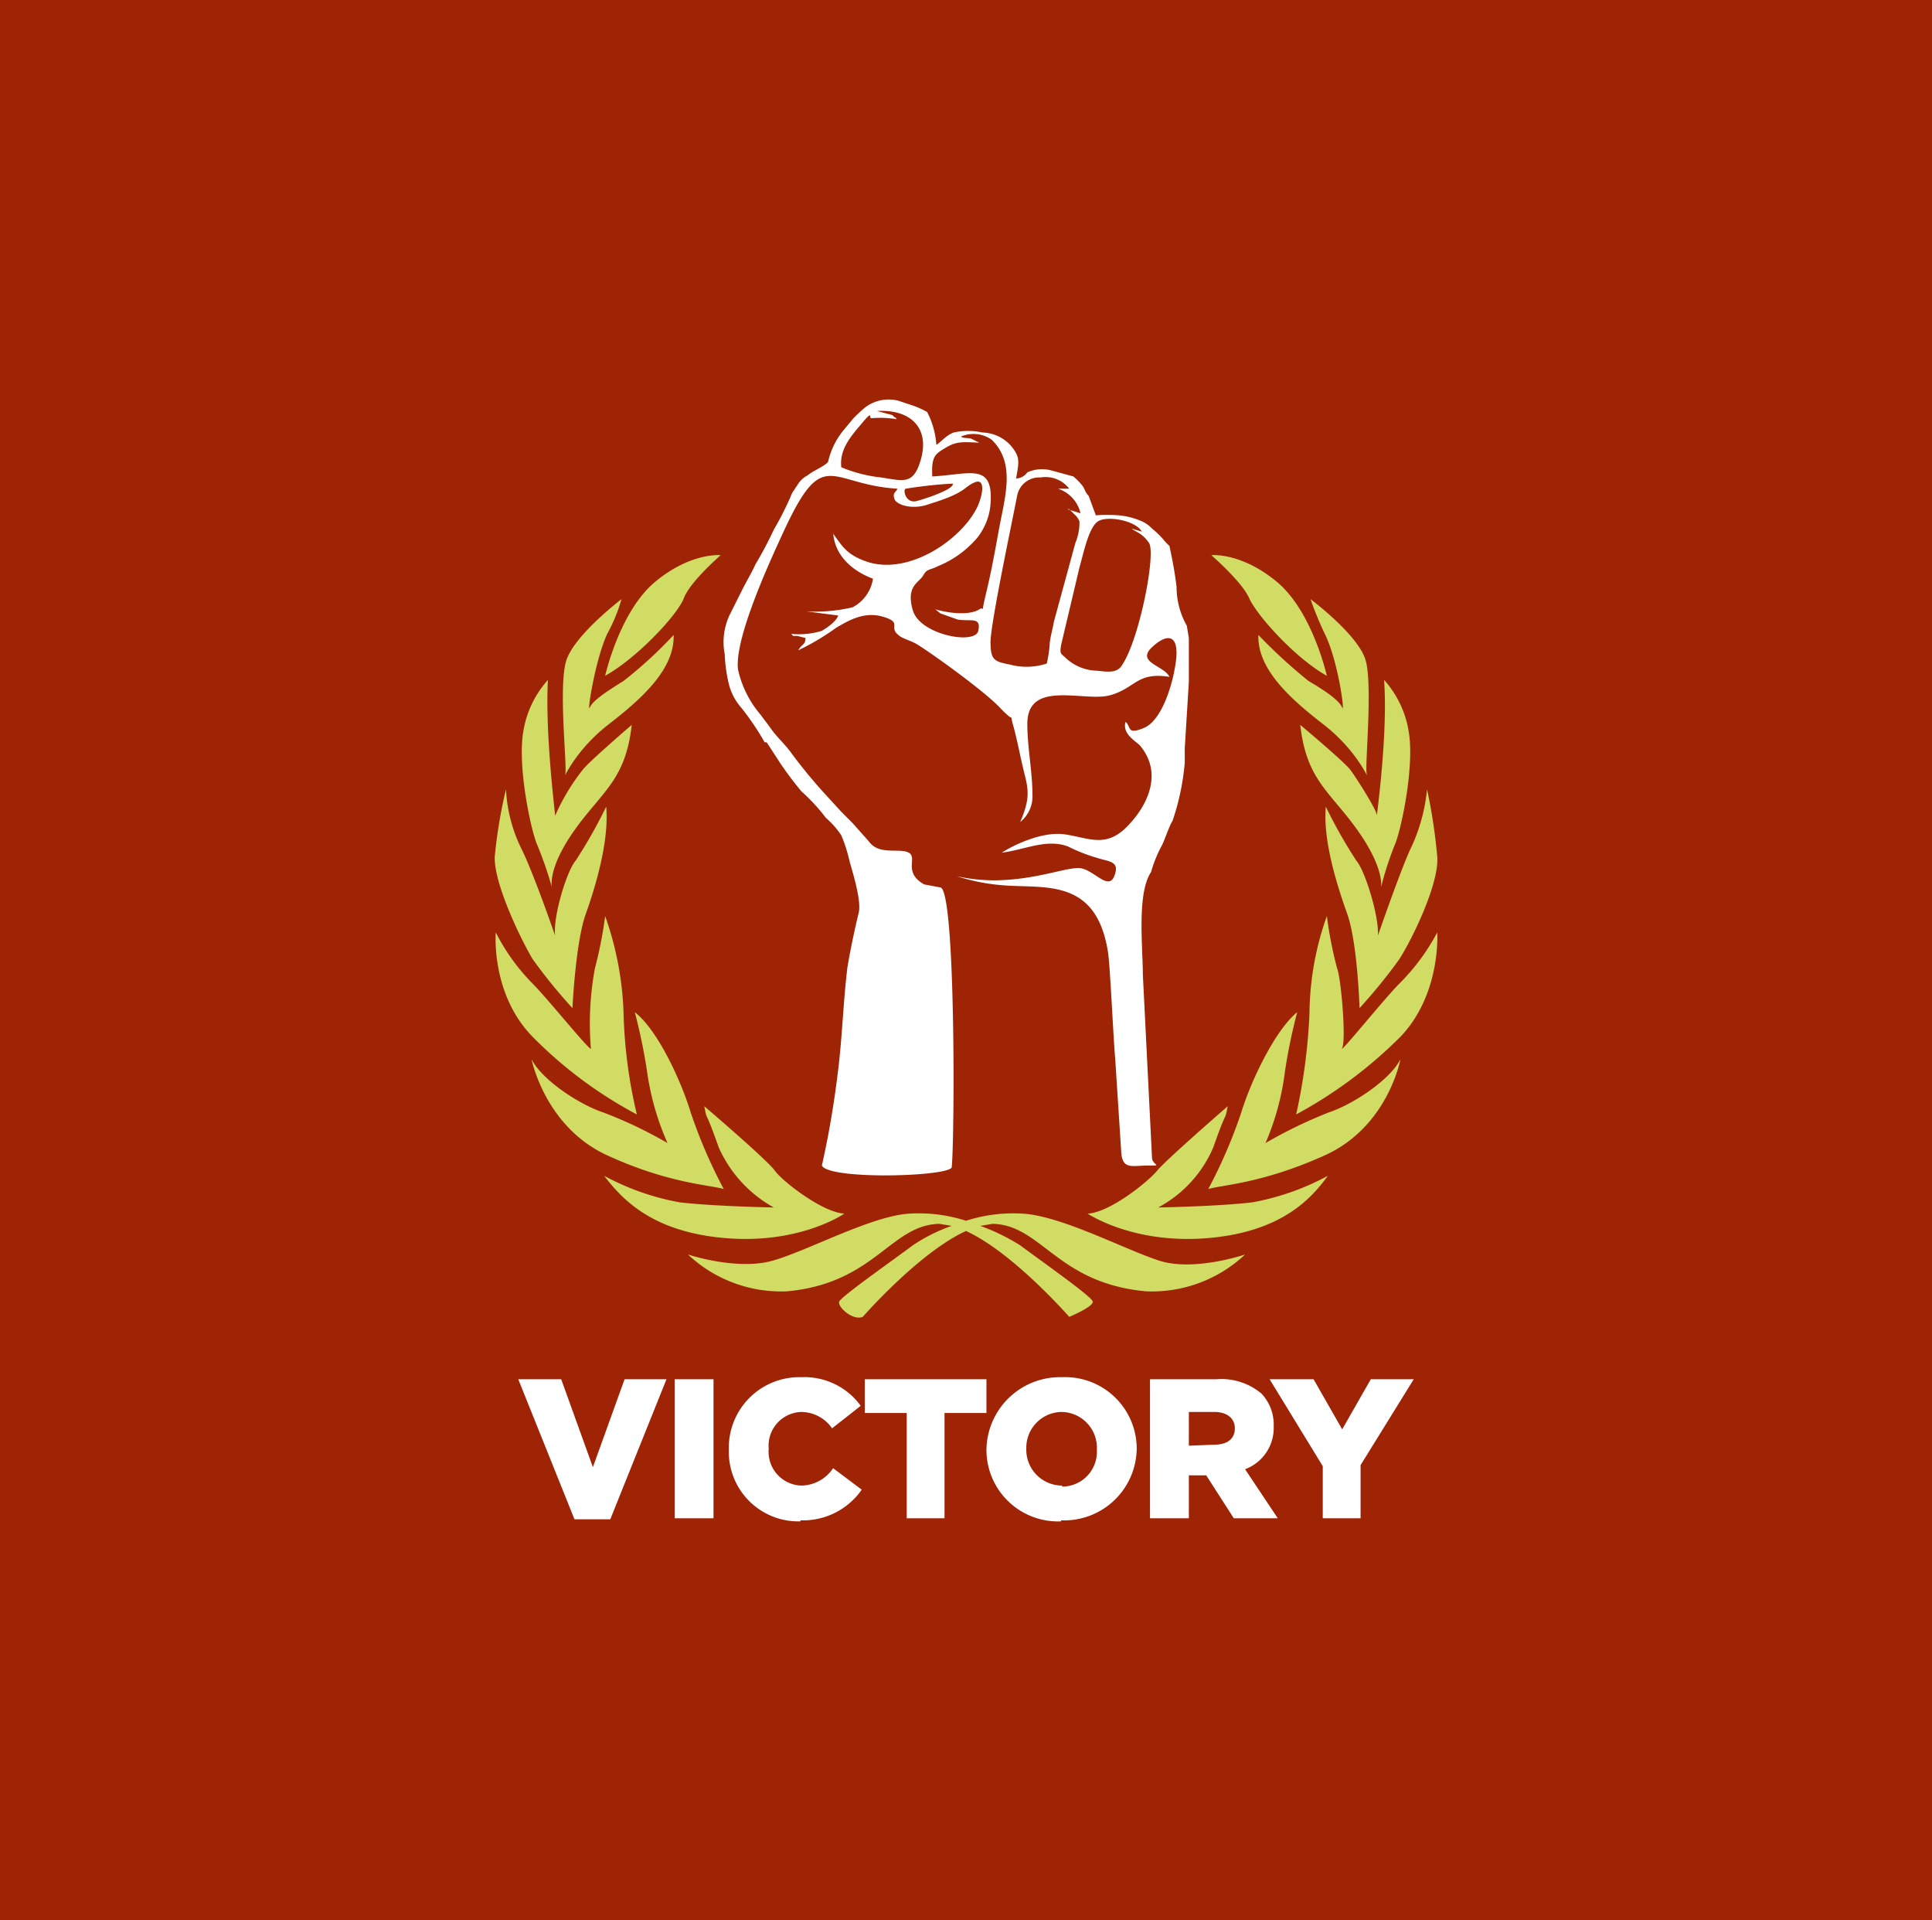
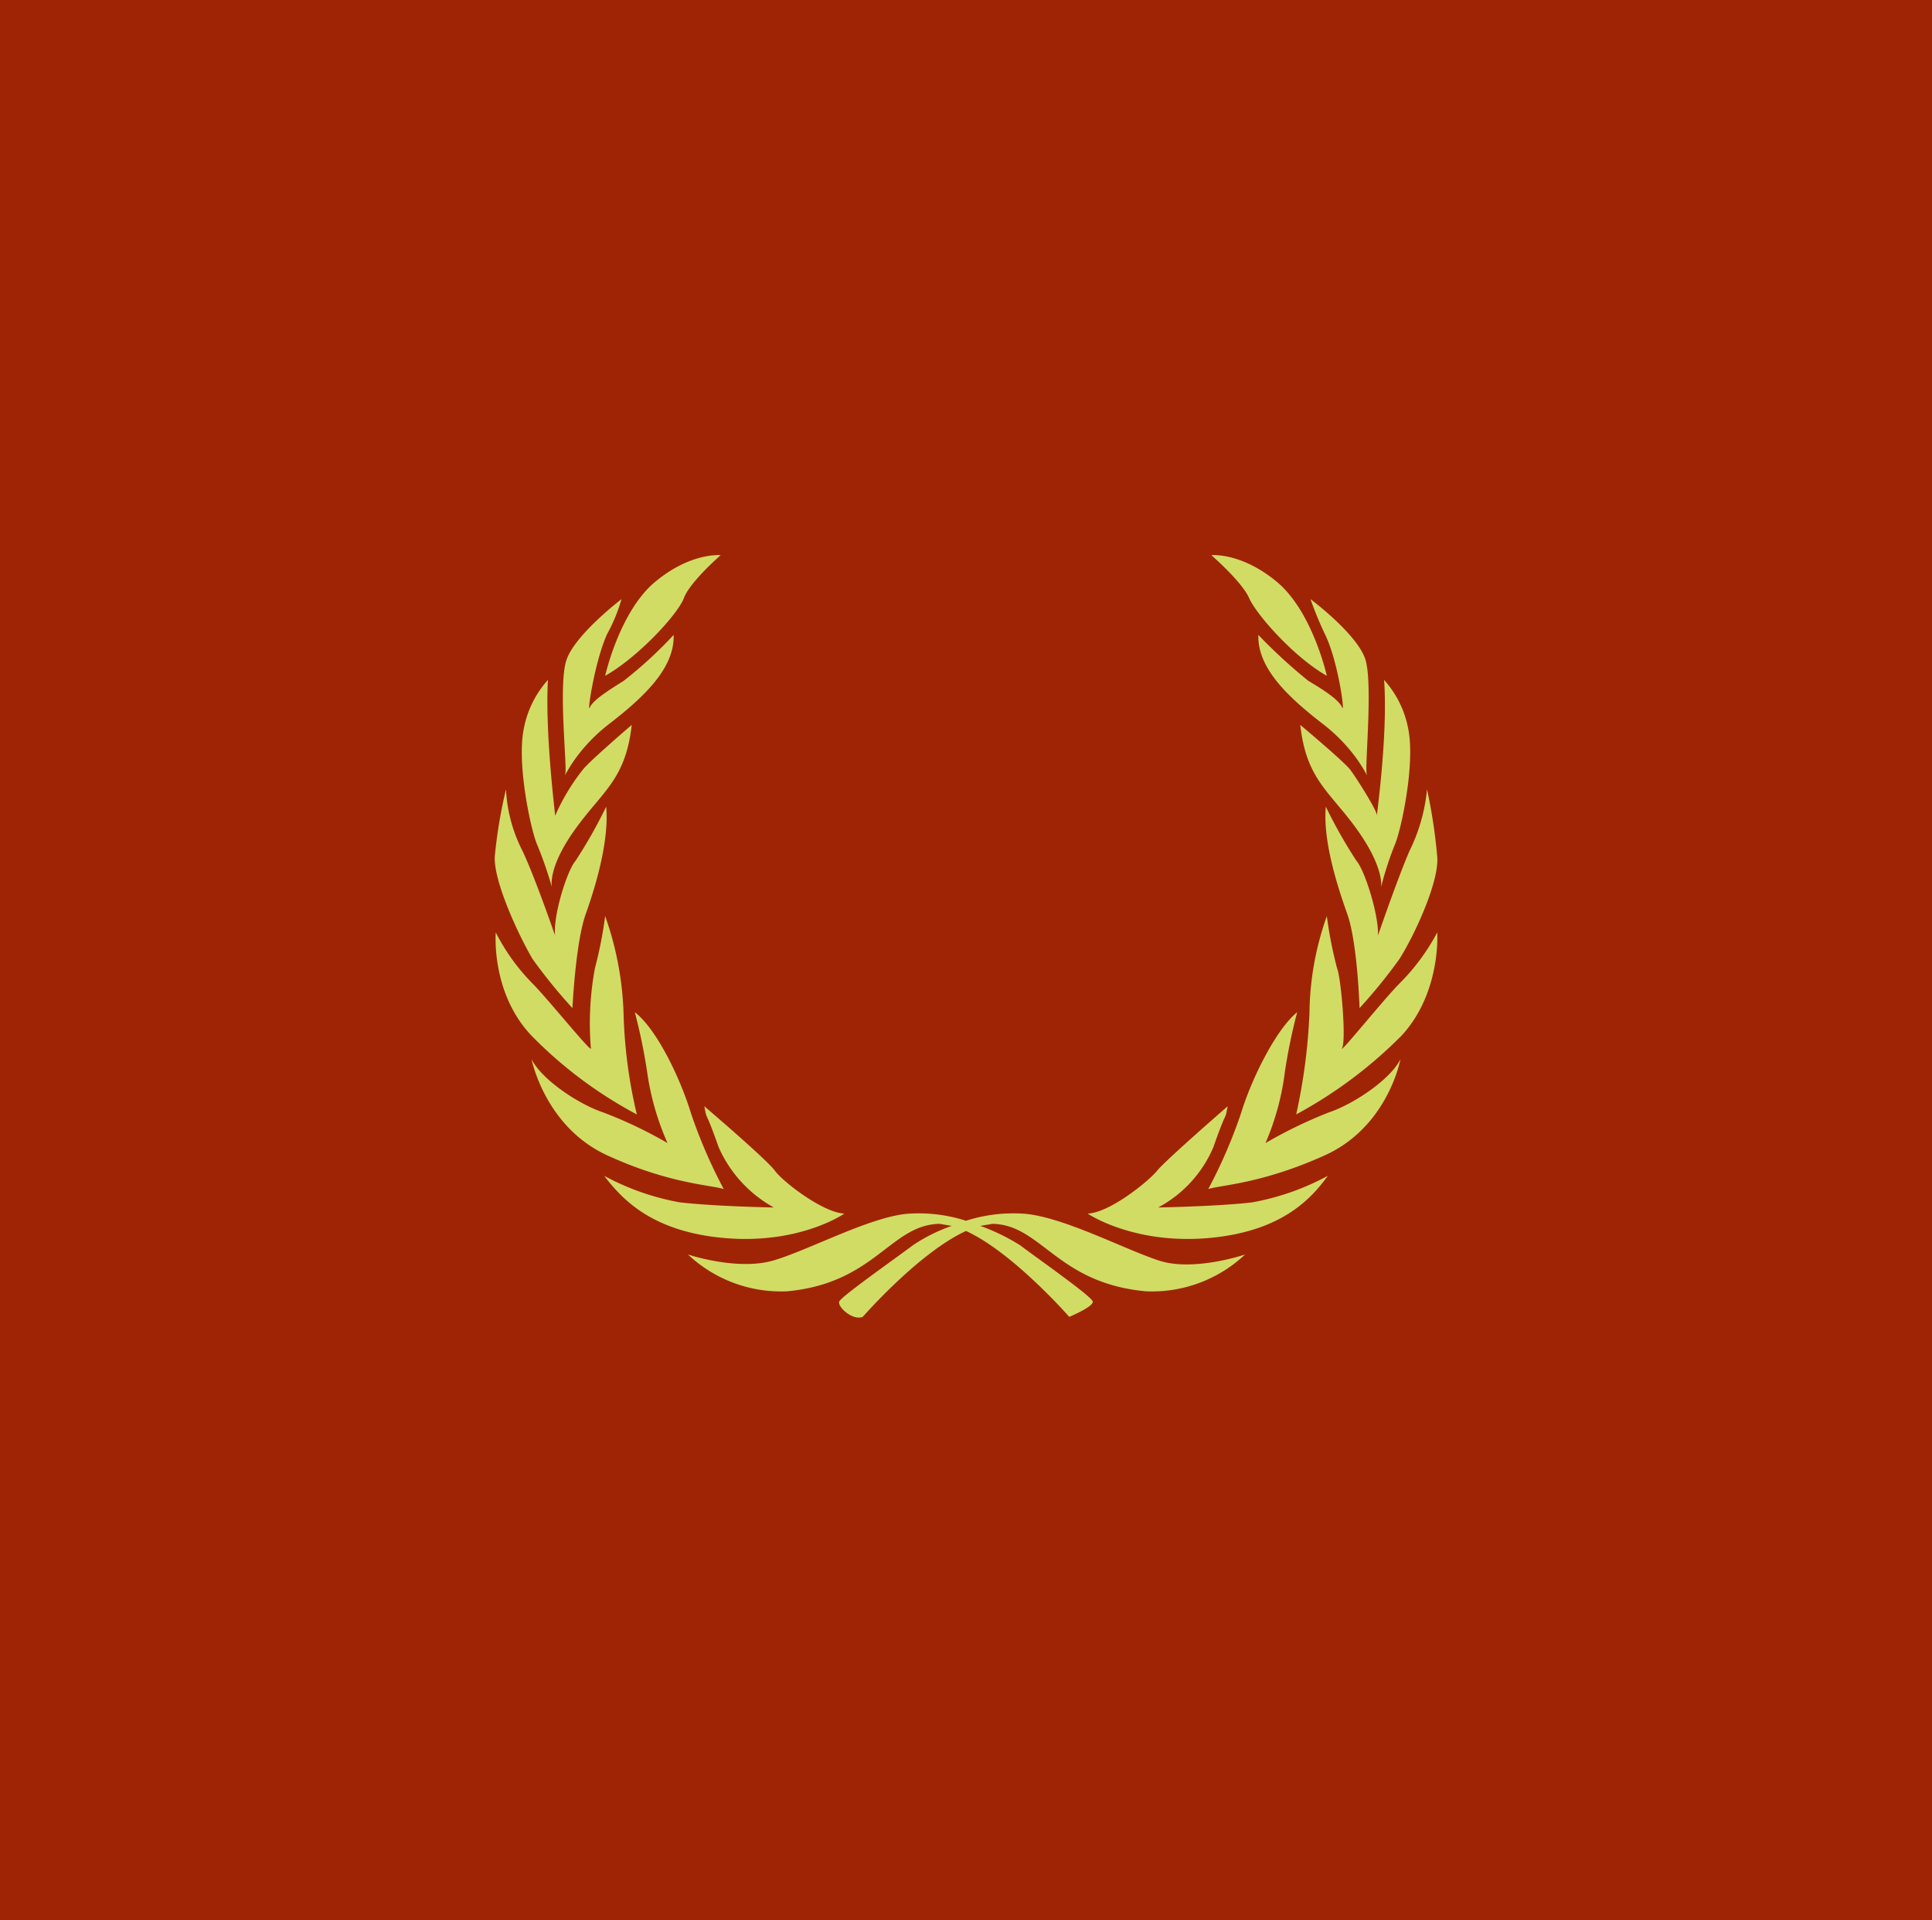
<svg xmlns="http://www.w3.org/2000/svg" viewBox="0 0 189 187.8">
  <defs>
    <style>.cls-1{fill:#9f2405;}.cls-2{fill:#fff;}.cls-2,.cls-3{fill-rule:evenodd;}.cls-3{fill:#d1dc64;}</style>
  </defs>
  <title>V</title>
  <g id="Layer_2" data-name="Layer 2">
    <g id="Layer_1-2" data-name="Layer 1">
      <rect class="cls-1" width="189" height="187.82" />
-       <path class="cls-2" d="M84.7,39.8a13.1,13.1,0,0,0-1.2,1.1l-1,1.2A7.5,7.5,0,0,0,81,45.2c-.5.5-1.4.8-2,1.3a2.3,2.3,0,0,0-.9.8l-.6.9a30.2,30.2,0,0,1-1.8,3.6,36.5,36.5,0,0,1-1.8,3.4c-.3.7-.9,1.7-1.3,2.5l-1.2,2.4a6.2,6.2,0,0,0-.5,3.9,14.5,14.5,0,0,0,.4,2.9,5.5,5.5,0,0,0,1.2,2.3,25.4,25.4,0,0,1,2.3,3.4H75l1.3,2a34,34,0,0,0,2.1,2.8A18.5,18.5,0,0,1,80.8,80a8.3,8.3,0,0,1,1.5,1.7,14.7,14.7,0,0,1,.8,2.5c.3,1.1,1.2,3.9.9,5.1s-.8,3.5-1.1,5.3c-.4,3.3-.5,6.7-.9,10s-.9,6.3-1.6,9.4c.7,1.4,12.1,1.1,12.7.2.3-2.9.4-27.1-1.1-27.4l-1.6-.3c-2.1-1.2-.6-2.6-1.5-3.1s-2.9.3-3.9-1.1l-1.6-1.8-1.1-1.1-1-1.1a50.8,50.8,0,0,1-4-4.8c-.6-.8-1.4-1.5-2-2.4l-.9-1.2a10.2,10.2,0,0,1-2.2-4.4c-.4-3.1,3.3-11,4.5-13.6,3.9-8.4,4.4-4.5,11.1-4.1-.2.4-.5.4-.3,1s1.8,1.1,3.4.5c3.6-1.1,3.3-1.6,4.4-2.1s.9,1.1.3,2.4C94.1,52.7,89.1,56.2,85,55c-2.2-.7-2.6-1.6-3.5-2.8V52c.1,2.4,2,3.9,3.9,4.6a3.8,3.8,0,0,1-2,2.8,16.1,16.1,0,0,1-4.5.4l3.1.4c-.2.6-1.1,1.2-1.6,1.5a7.7,7.7,0,0,1-3,.3l.2.2h.4l.8.2c0,.7-.4.6-.7,1.2a24,24,0,0,0,3.7-2.2c1.2-.7,2.7-1.6,4.5-1.1s.9.9,1.3,1.5,1.1.7,1.9,1.1,6.6,4.5,8.3,6.3.9.3,1.3,1.7.7,3.1,1.1,4.7.6,2.5-.4,4.8a3.2,3.2,0,0,0,1.2-2.7c0-2.2-.5-4.6-.5-6.9,0-4.4,5.6-2.1,8.1-2.8s2.6-2.3,5.8-1.8c-.5-1.1-3.3-1.4-1.7-2.9s2.9-1.3,2.2,2.2c-.3,1.7-1.3,5-3,5.7s-1.2-.1-1.8-.6c-.3,1.2.9,1.8,1.4,2.3,2.3,2.7.8,5.9-1.3,8s-3.8,1-6.1.7-5.2,1.2-6.1,1.8c2.3-.3,4.4-1.4,6.5-.6a16.2,16.2,0,0,0,2.8,1.1c1.2.4,2.3.3,1.7,1.8s-2.1-.8-3.5-.8-4.1,1.1-7.9,1.2a17,17,0,0,1-4-.4,19.6,19.6,0,0,0,4.7.9c4,.3,9-.7,10.1,6.6.2,1.3.5,8.1.7,10.4l.6,9.3c.2,1.5,1.1,1.1,2.6,1.1s.5,0,.4-.7l-.9-18c0-2.7-.6-7.9.8-10a13,13,0,0,1,1-2.5c.3-.5.8-2.1,1.1-2.5a23.9,23.9,0,0,0,1.2-5.7V73.2l.4-6.5V62.4l-.2-1.2a7.7,7.7,0,0,1-1-3.8c-.2-1.6-.4-2.6-.7-4L114,53a8,8,0,0,0-1.3-1.3,3.2,3.2,0,0,0-1.2-.8,7.2,7.2,0,0,0-2.1-.5,16,16,0,0,0-2.2,0l-.7-1.9c-.4-.4-.4-.8-.7-1.1a6,6,0,0,0-.8-.8l-2.2-.6a3.5,3.5,0,0,0-2.3.2,1.4,1.4,0,0,1-1.1.6c.3-1.7.4-2.1-.5-3.2a3.9,3.9,0,0,0-2.8-1.3,6.6,6.6,0,0,0-2.8,0c-.8.3-1.3,1-1.7,1.2a8.2,8.2,0,0,0-.9-3.2,8.5,8.5,0,0,0-1.3-.6l-1.5-.5a3.8,3.8,0,0,0-3.2.6Zm8.5,7.5c.2.5-2.4,1.4-3.5,1.7s-1.4-1.1-1.1-1.2a42.8,42.8,0,0,1,4.6-.5ZM87.7,41c-.1-.2,0-.1-.2-.2l-.2-.2-1.5-.4c3.4-.2,5.4,1.8,4.1,5.3-.7,1.9-1.7,1.5-3.7,1.2a13.9,13.9,0,0,1-3.9-1c-.2-1.8,1-3.1,2.1-4.4s.5-.3.9-.4a9.7,9.7,0,0,1,2.4.1Zm23,10.7c.5.4,1,.4,1.7,1.4s-.9,9.3-2.6,11.9c-.5.9-1.5.7-2.5.6a4.6,4.6,0,0,1-3.2-1.4c-.4-.3-.4-.4-.3-1.1l1.8-7.6c.4-1.4.9-3.9,1.8-4.5s3.7-.1,4.3,1l-1-.3Zm-8.3,13.2a6.3,6.3,0,0,1-3.6.1c-1.5-.3-1.9-.4-1.9-2.2S99,51.1,99.5,48.5a2.2,2.2,0,0,1,2.3-1.8,2.9,2.9,0,0,1,2.8,1.1h-1.1a3.3,3.3,0,0,1,2.2,2.4l-1.3-.4h.2l.5.5a1.8,1.8,0,0,1,.5.7,5.2,5.2,0,0,1-.4,2.1l-2.1,7.7c-.1.6-.3,1.3-.4,2a11.8,11.8,0,0,1-.3,2.1ZM94,42.7a3.1,3.1,0,0,1,3,.3c2.4,2.3,1.3,5.6.7,8.9s-.8,4.3-1.3,6.4,0,.9-.6,1.3-2.1.6-4.3,0l.5.4,1.7.6c1.3.2,2.3-.3,2,1.1s-5.7.4-6.4-2,.6-2.7,1-3.4.6-.5,1.4-.9a10,10,0,0,0,3.9-2.8,6.1,6.1,0,0,0,1.3-3.3c.3-4.1-2-2.9-5.7-2.7-.1-2,.3-2.2,1.3-2.8s1.5-.6,3.3-.5l-.8-.4C94.6,42.8,94.3,42.9,94,42.7Z" />
      <path class="cls-3" d="M84.4,128.8s5.5-6.3,10.1-8.4c4.6,2.1,10.1,8.4,10.1,8.4s2.4-1,2.3-1.5-5.1-4-7.1-5.5a20.3,20.3,0,0,0-3.9-1.9l1.2-.2c4.8.1,6.3,5.8,15,6.6a13.3,13.3,0,0,0,9.7-3.6s-5,1.7-8.4.6-9.6-4.4-13.4-4.6a15.1,15.1,0,0,0-5.5.7,15.1,15.1,0,0,0-5.5-.7c-3.7.2-9.9,3.6-13.4,4.6s-8.3-.6-8.3-.6a13.3,13.3,0,0,0,9.7,3.6c8.6-.8,10.1-6.5,14.9-6.6l1.2.2a16.6,16.6,0,0,0-3.8,1.9c-2,1.5-7,5-7.2,5.5s1.3,1.9,2.3,1.5ZM59.2,66.1s1.4-6.3,4.9-9.2,6.4-2.6,6.4-2.6-3,2.6-3.6,4.2-4.5,5.8-7.7,7.6Zm1.6-7.5s-4.6,3.5-5.4,6,.1,10.4-.1,11.1.8-2.2,4.3-4.9,6.4-5.5,6.3-8.7A41.3,41.3,0,0,1,61,66.6c-1.6,1-3,1.9-3.3,2.6s.5-4.6,1.7-7.2a16.3,16.3,0,0,0,1.4-3.4Zm-7.2,7.9c-.3,5.5.8,13.7.7,13.3A20.5,20.5,0,0,1,57,75.3c.6-.8,4.8-4.4,4.8-4.4-.6,5.4-2.9,6.5-5.6,10.3S54,86.8,54,86.8a38.4,38.4,0,0,0-1.5-4.3c-.6-1.5-1.9-7.6-1.3-11a9.9,9.9,0,0,1,2.4-5ZM49.5,77.2a46.9,46.9,0,0,0-1.1,6.6c-.1,2.5,2.4,7.8,3.7,10A52,52,0,0,0,56,98.6s.3-6.4,1.3-9.2,2.3-7.2,2-10.5a47.9,47.9,0,0,1-3,5.3c-.8.9-2.2,5.3-2,7.3,0,0-2-5.8-3.2-8.3a14.8,14.8,0,0,1-1.6-6Zm-1,14a20,20,0,0,0,3.6,5c1.5,1.5,6,7.1,5.7,6.3a29.6,29.6,0,0,1,.4-7.8,40.3,40.3,0,0,0,1-5.1A31.3,31.3,0,0,1,61,99.1a47.8,47.8,0,0,0,1.3,9.9A41.9,41.9,0,0,1,52,101.3c-4-4.2-3.5-10.1-3.5-10.1ZM62.1,99a54.8,54.8,0,0,1,1.2,5.8,26.1,26.1,0,0,0,2,7,42.5,42.5,0,0,0-6.3-3c-2.4-.8-6-3.2-7-5.2,0,0,1.3,6.6,7.4,9.4s10.2,2.9,11.4,3.3a49.8,49.8,0,0,1-3.2-7.4c-1-3.3-3.3-8.2-5.5-9.9Zm6.8,9.2s6.1,5.2,6.9,6.3,4.7,4.1,6.8,4.2c0,0-4.3,3-11.6,2.4s-10.2-3.9-11.9-6.1a24.7,24.7,0,0,0,7.4,2.6c3.5.4,9.2.5,9.2.5a12.5,12.5,0,0,1-5.4-5.9c-1.4-4-1.1-2.4-1.4-4Zm60.9-42.1s-1.4-6.3-4.9-9.2-6.4-2.6-6.4-2.6,3,2.6,3.7,4.2,4.4,5.8,7.6,7.6Zm-1.6-7.5s4.7,3.5,5.4,6-.1,10.4.1,11.1-.8-2.2-4.3-4.9-6.4-5.5-6.3-8.7a51.7,51.7,0,0,0,4.9,4.5c1.7,1,3,1.9,3.3,2.6s-.4-4.6-1.7-7.2a35.2,35.2,0,0,1-1.4-3.4Zm7.2,7.9c.4,5.5-.8,13.7-.7,13.3s-2-3.7-2.6-4.5-4.9-4.4-4.9-4.4c.6,5.4,2.9,6.5,5.6,10.3s2.3,5.6,2.3,5.6a31.4,31.4,0,0,1,1.4-4.3c.6-1.5,1.9-7.6,1.3-11a9.9,9.9,0,0,0-2.4-5Zm4.2,10.7a52.9,52.9,0,0,1,1,6.6c.2,2.5-2.3,7.8-3.7,10a52,52,0,0,1-3.9,4.8s-.2-6.4-1.2-9.2-2.4-7.2-2.1-10.5a47.9,47.9,0,0,0,3,5.3c.8.9,2.2,5.3,2.1,7.3,0,0,2-5.8,3.1-8.3a17.3,17.3,0,0,0,1.7-6Zm1,14a20.9,20.9,0,0,1-3.7,5c-1.5,1.5-6,7.1-5.6,6.3s-.1-6.8-.5-7.8a40.3,40.3,0,0,1-1-5.1,29.1,29.1,0,0,0-1.7,9.5,56.6,56.6,0,0,1-1.3,9.9,43.8,43.8,0,0,0,10.3-7.7c3.9-4.2,3.5-10.1,3.5-10.1ZM126.9,99a54.8,54.8,0,0,0-1.2,5.8,25.5,25.5,0,0,1-1.9,7,45.1,45.1,0,0,1,6.2-3c2.4-.8,6-3.2,7-5.2,0,0-1.2,6.6-7.4,9.4s-10.2,2.9-11.4,3.3a49.8,49.8,0,0,0,3.2-7.4c1-3.3,3.4-8.2,5.5-9.9Zm-6.8,9.2c-.3,1.6,0,0-1.4,4a12,12,0,0,1-5.4,5.9s5.8-.1,9.2-.5a24.7,24.7,0,0,0,7.4-2.6c-1.6,2.2-4.5,5.5-11.8,6.1s-11.7-2.4-11.7-2.4c2.2-.1,6-3.2,6.8-4.2S120.1,108.2,120.1,108.2Z" />
-       <path class="cls-2" d="M56.2,148.6h3.5l5.5-13.7H61.1L58,143.5l-3.1-8.6H50.7l5.5,13.7Zm9.8-.1h3.8V134.9H66v13.6Zm12.3.2a7,7,0,0,0,6-3l-2.8-2.1a3.8,3.8,0,0,1-3.1,1.7,3.3,3.3,0,0,1-3.2-3.6h0a3.3,3.3,0,0,1,3.2-3.6,3.7,3.7,0,0,1,3,1.6l2.8-2.2a6.8,6.8,0,0,0-5.8-2.8,6.9,6.9,0,0,0-7.1,7.1h0a6.8,6.8,0,0,0,7,7Zm10.4-.2h3.7V138.2h4.1v-3.3H84.6v3.3h4.1v10.3Zm15.1.2a7.1,7.1,0,0,0,7.4-7h0a7,7,0,0,0-7.3-7,7.2,7.2,0,0,0-7.4,7.1h0a7,7,0,0,0,7.3,7Zm.1-3.4a3.5,3.5,0,0,1-3.5-3.6h0a3.5,3.5,0,0,1,3.4-3.6,3.5,3.5,0,0,1,3.5,3.7h0a3.4,3.4,0,0,1-3.4,3.6Zm8.6,3.2h3.8v-4.2H118l2.7,4.2H125l-3.2-4.8a4.3,4.3,0,0,0,2.8-4.2h0a4.4,4.4,0,0,0-1.2-3.2,6.1,6.1,0,0,0-4.4-1.4h-6.5v13.6Zm3.8-7.1v-3.3h2.5c1.2,0,2,.6,2,1.6h0c0,1-.7,1.6-2,1.6Zm13.1,7.1v-5.1l-5.2-8.5h4.3l2.8,4.9,2.8-4.9h4.2l-5.2,8.4v5.2Z" />
    </g>
  </g>
</svg>